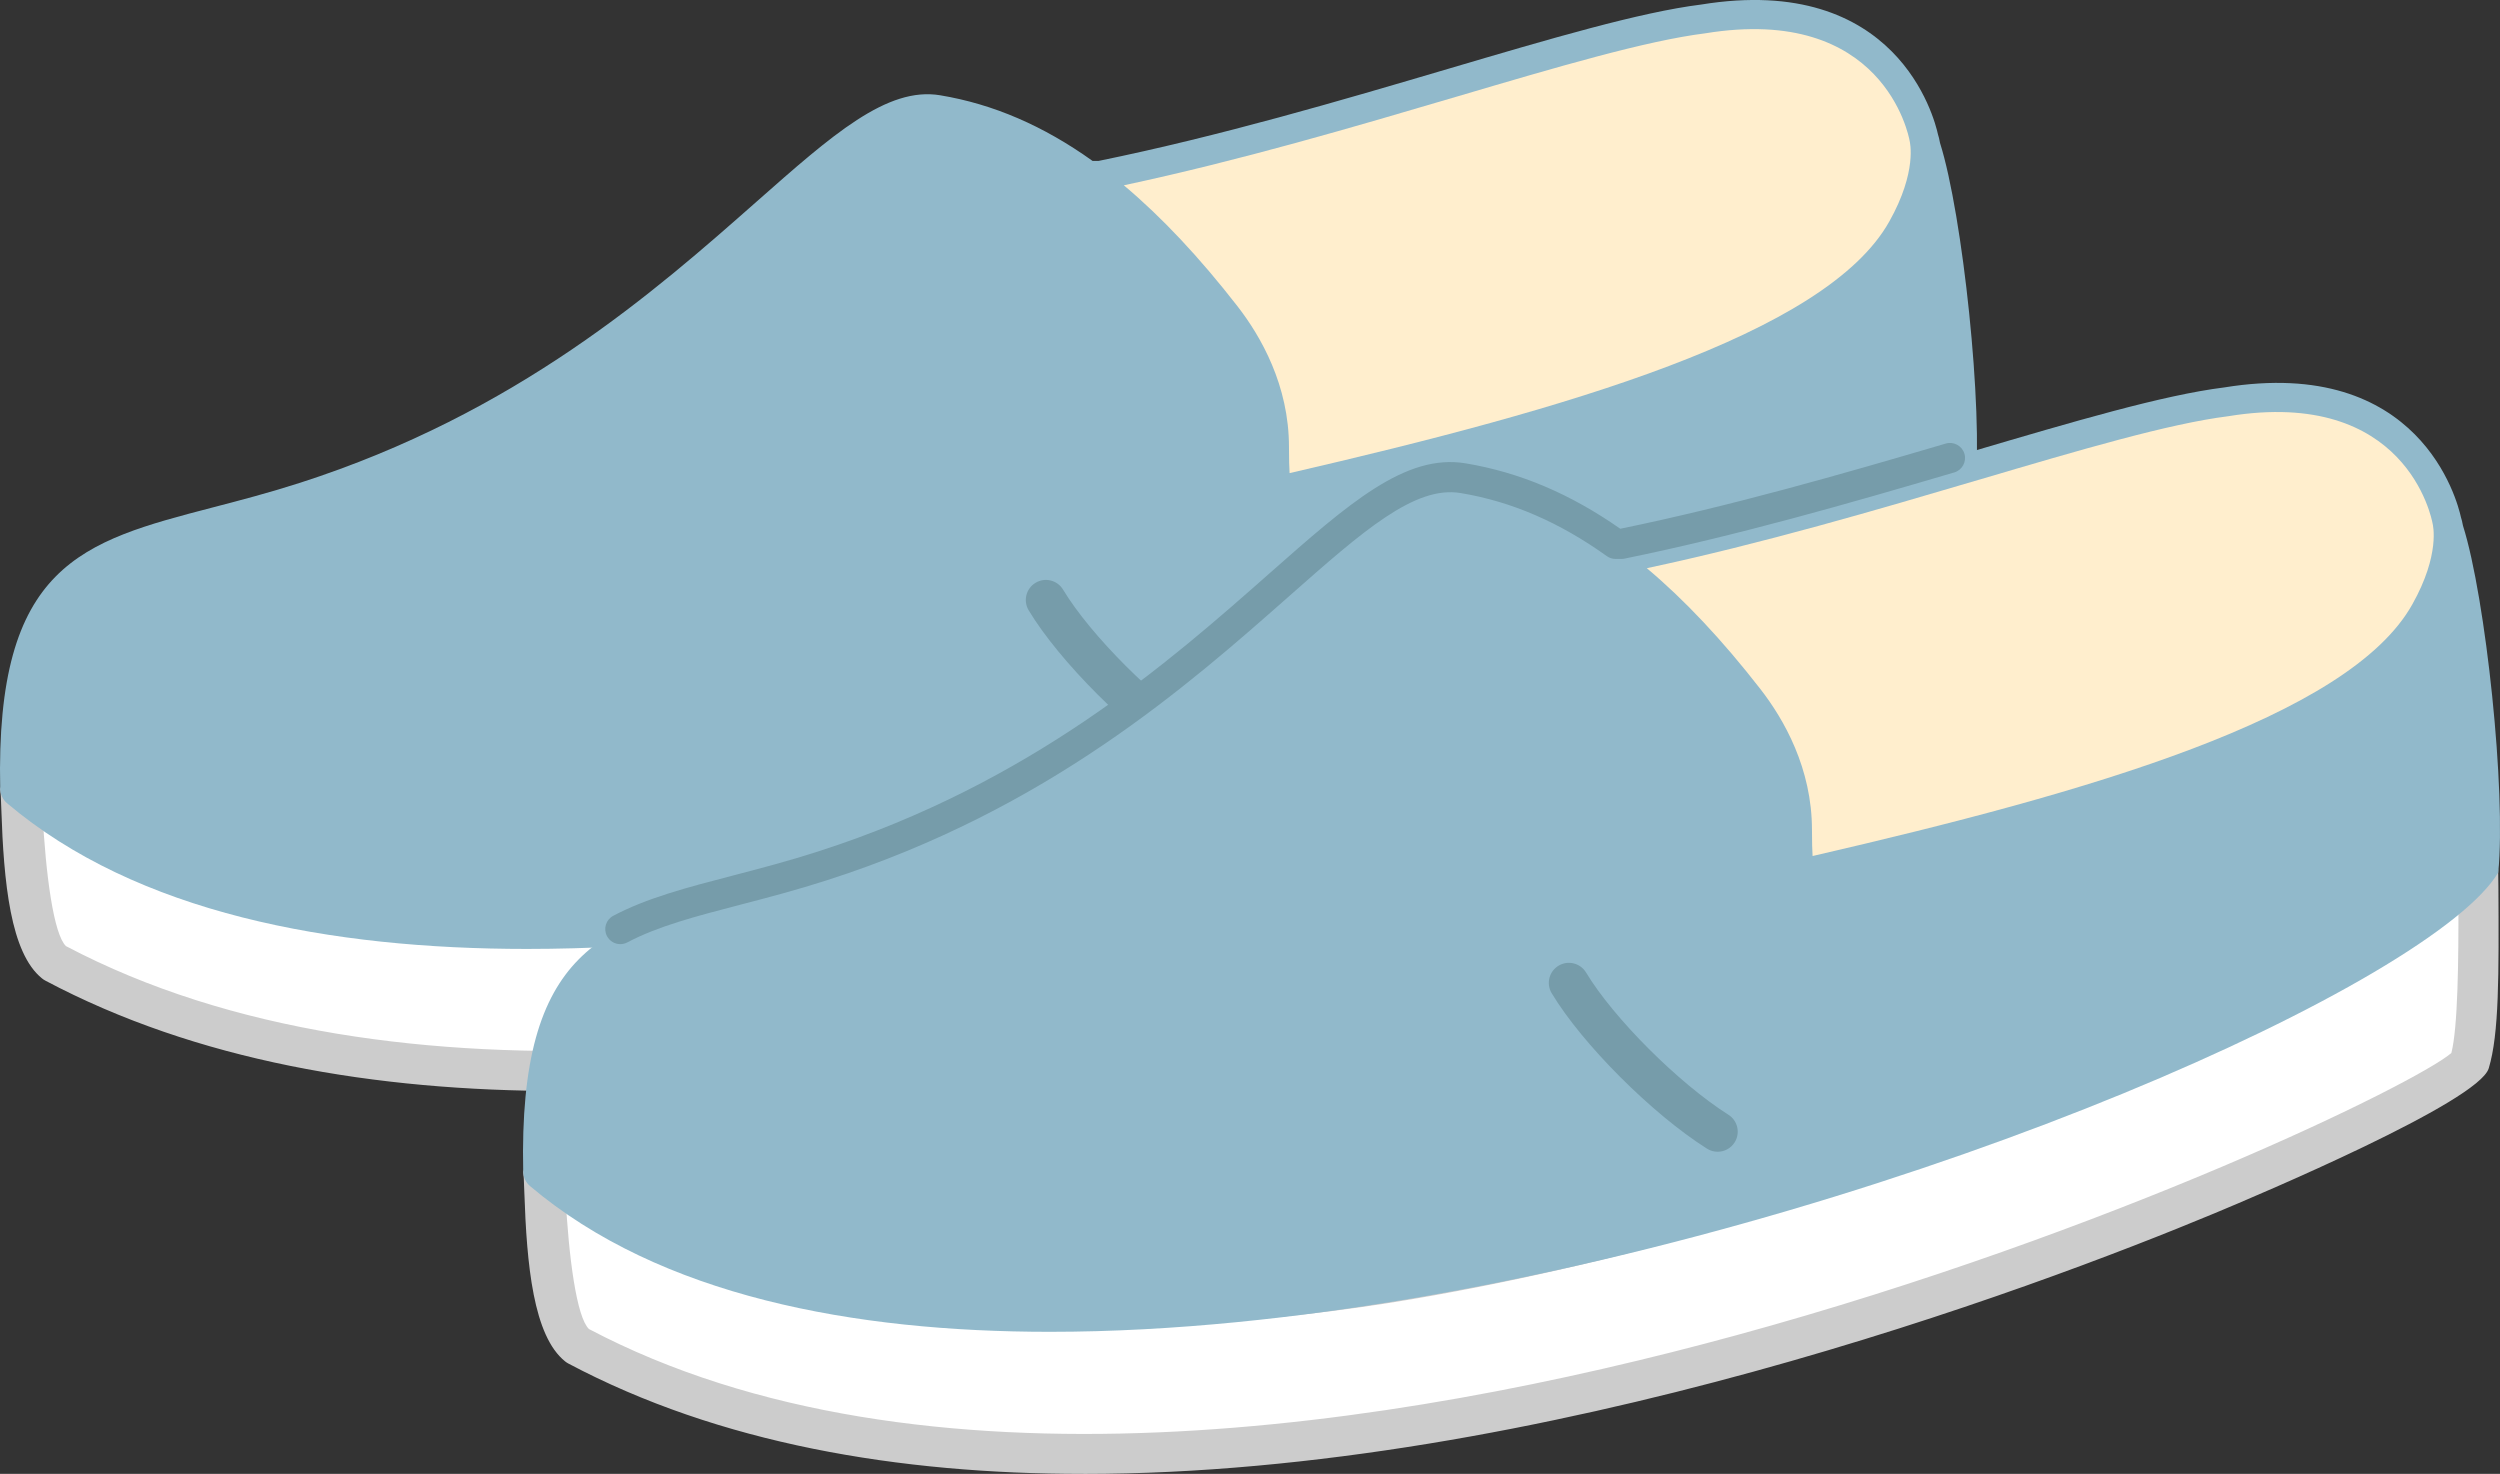
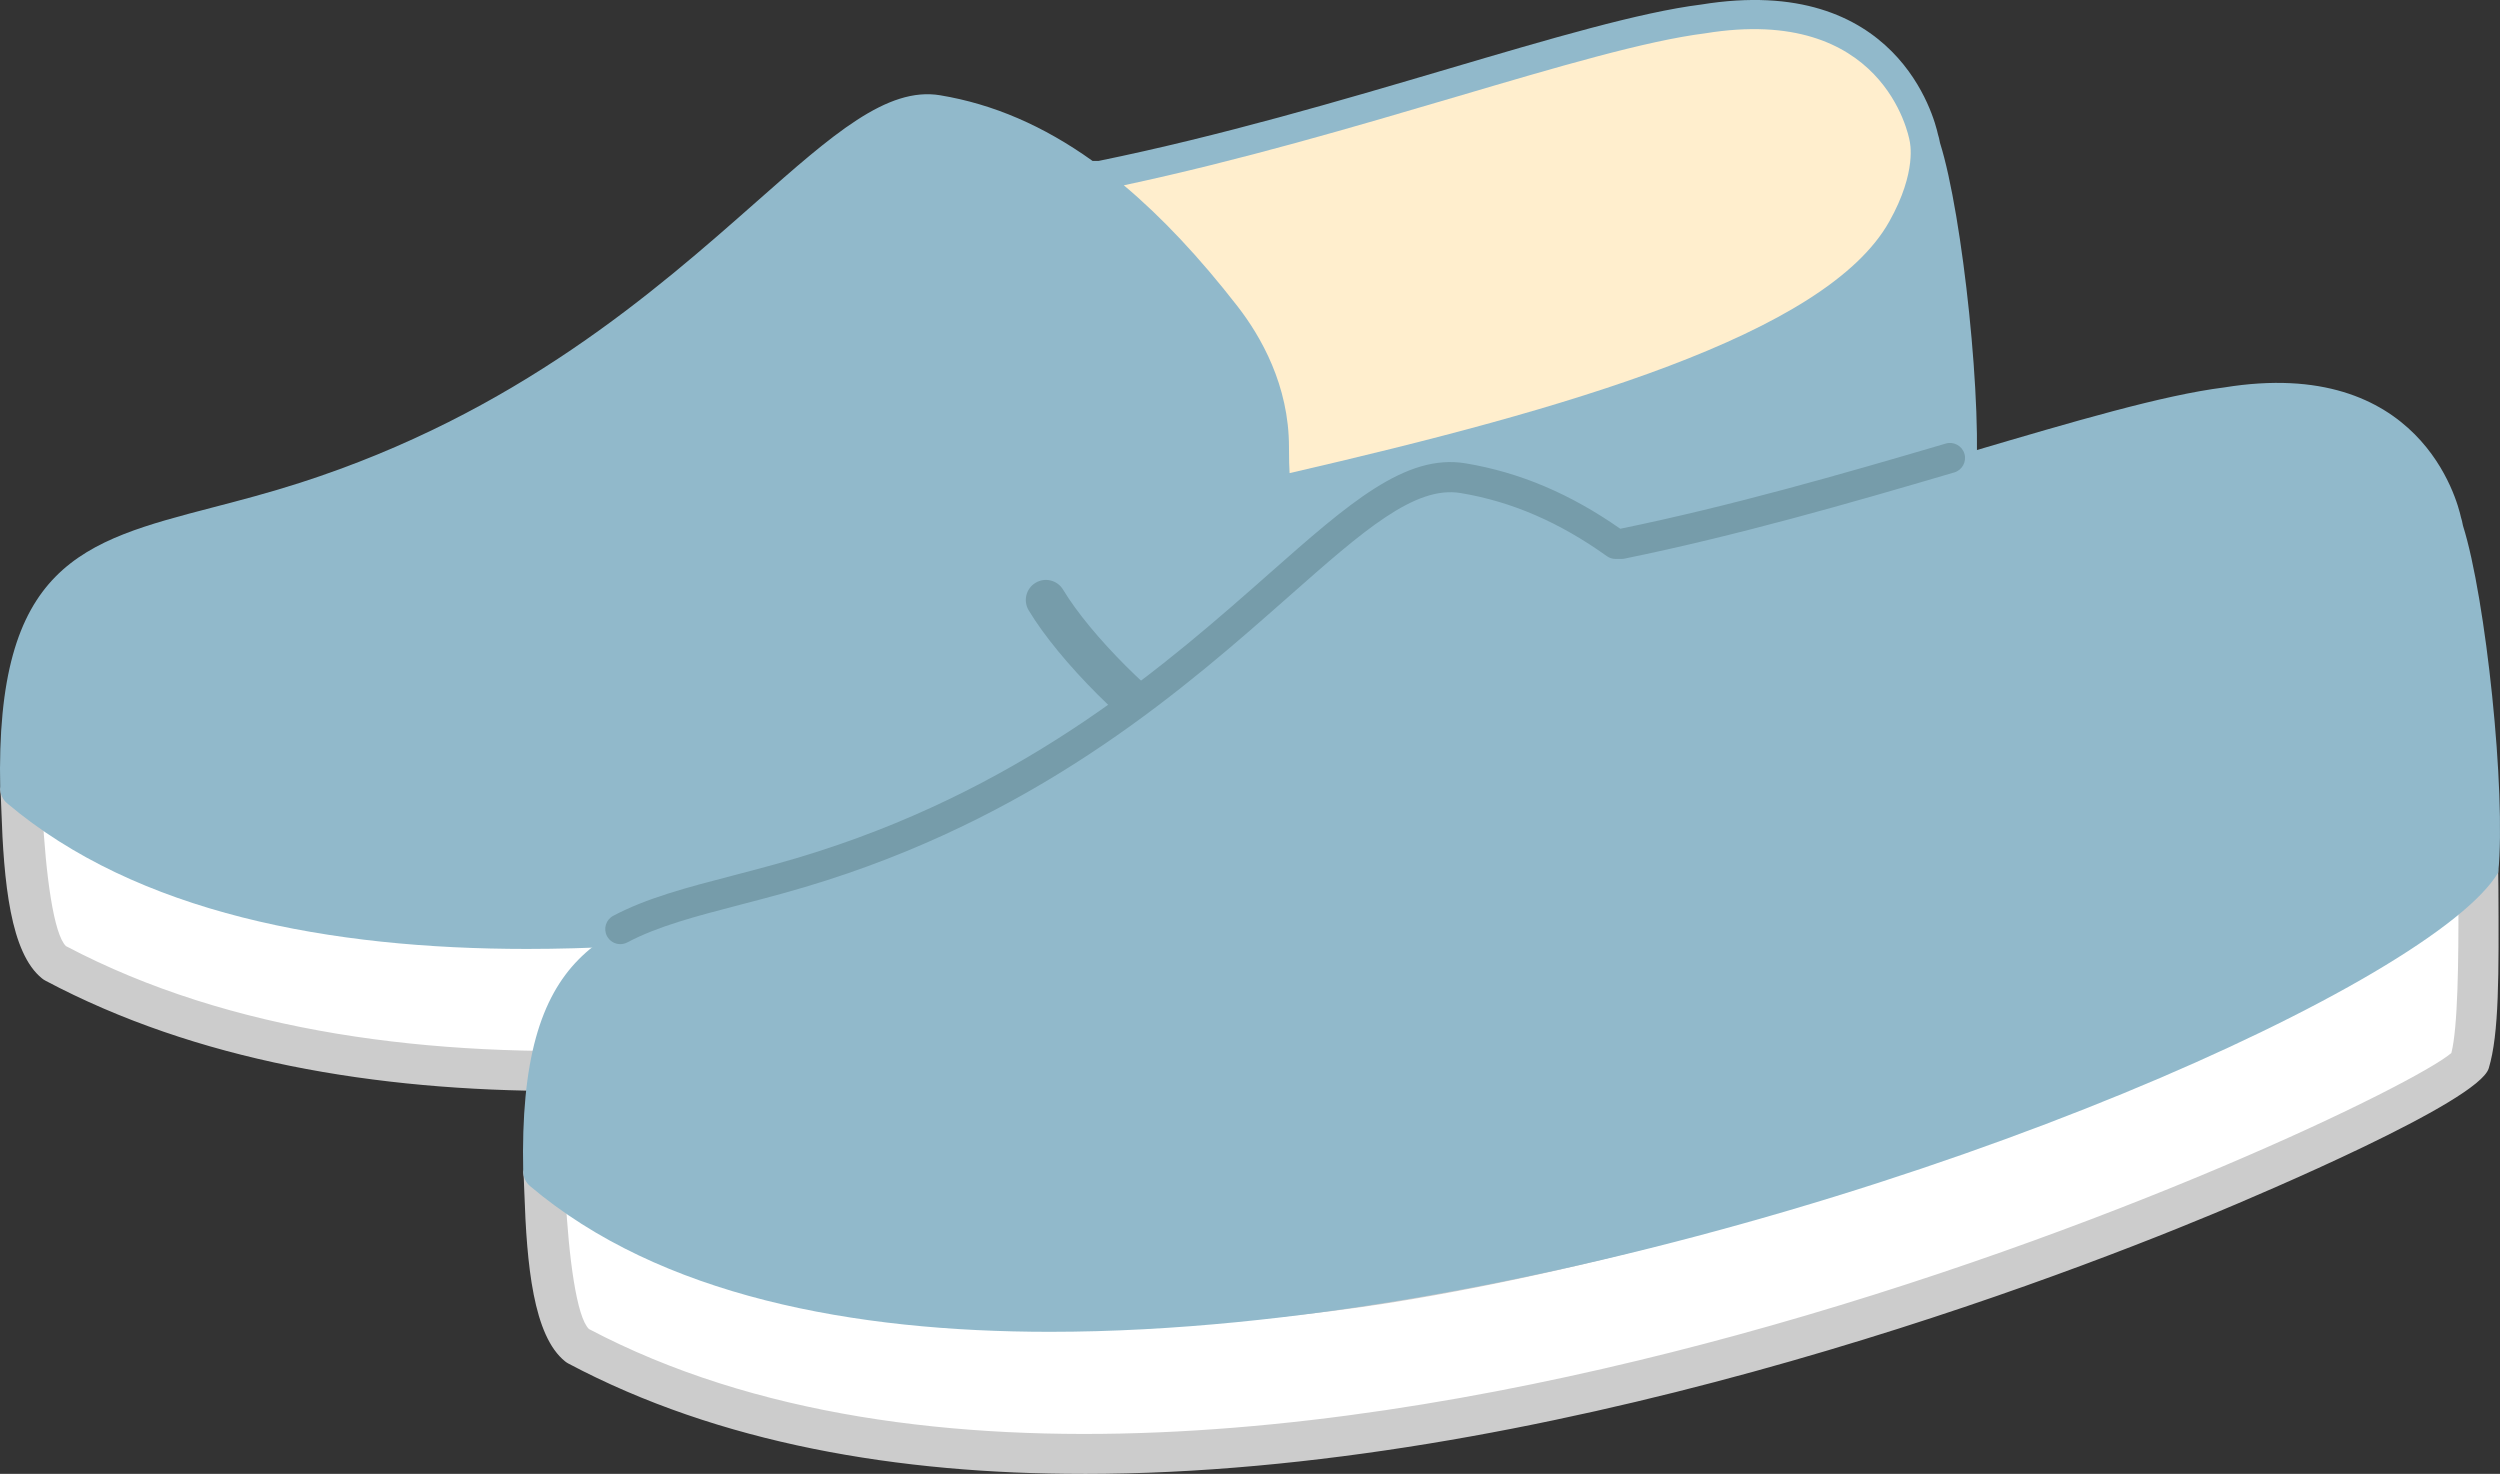
<svg xmlns="http://www.w3.org/2000/svg" id="_レイヤー_2" width="143.039" height="84.33" viewBox="0 0 143.039 84.33">
  <rect x="0" y="0" width="143.039" height="84.33" fill="#333333" stroke="none" />
  <defs>
    <style>.cls-1{fill:#769caa;}.cls-2{fill:#fff;}.cls-3{fill:#91b9cb;}.cls-4{fill:#ccc;}.cls-5{fill:#ffeecd;}</style>
  </defs>
  <g id="_レイヤー_1-2">
    <path class="cls-2" d="M111.865,27.906c-5.473,9.299-84.271,39.611-110.745,17.205l.066.27c.097,1.262,0,8.155,1.942,9.709,37.281,19.806,107.572-13.98,108.246-16.207.56-1.851.529-5.259.502-10.372l-.011-.605Z" />
    <path class="cls-4" d="M32.071,62.422c-10.591,0-20.851-1.733-29.482-6.318-.063-.034-.123-.073-.178-.118-1.819-1.455-2.198-5.514-2.335-9.683-.011-.313-.019-.569-.029-.746l-.035-.422c.179-.413.081-.739.503-1.001.423-.262.967-.222,1.346.1,11.536,9.763,32.8,8.612,48.606,5.929,29.621-5.031,57.663-18.178,60.407-22.84.261-.443.785-.658,1.282-.528.497.131.847.576.856,1.091l.012.975c.026,5.047.044,8.381-.553,10.355-.581,1.922-13.163,7.244-15.68,8.292-10.339,4.304-38.526,14.916-64.722,14.916ZM3.779,54.135c18.881,9.954,46.114,5.689,65.655.349,21.502-5.875,38.904-14.432,40.899-16.144.373-1.464.415-5.228.404-8.756-7.929,6.485-33.816,18.416-59.885,22.844-15.412,2.618-35.92,2.62-48.426-6.021.193,3.699.647,7.057,1.352,7.729Z" />
    <path class="cls-3" d="M111,8.181c-.039-.226-.085-.391-.117-.487-.204-.941-2.338-9.259-13.55-7.434-3.494.437-8.585,1.94-14.481,3.68-6.096,1.799-13.002,3.838-20.003,5.269h-.335c-2.829-2.024-5.701-3.254-8.719-3.757-3.041-.51-6.171,2.258-10.506,6.084-5.783,5.105-13.704,12.095-26.131,16.09-1.779.572-3.404.995-4.976,1.405C4.681,30.986-.275,32.277.012,45.136c.007.317.149.616.392.821,7.447,6.303,18.531,8.337,29.742,8.337,7.152,0,14.357-.829,20.696-1.905,29.376-4.989,58.48-18.178,62.172-24.373.461-4.614-.715-15.72-2.014-19.835Z" />
    <path class="cls-5" d="M83.323,5.536c5.825-1.72,10.856-3.205,14.247-3.63,10.177-1.662,11.635,5.835,11.691,6.152.008.047.454,1.739-1.163,4.614-3.624,6.486-18.539,10.756-34.313,14.398-.02-.314-.035-.786-.035-1.495,0-3.524-1.605-6.328-2.951-8.059-2.184-2.808-4.335-5.098-6.498-6.914,6.683-1.427,13.219-3.354,19.023-5.067Z" />
    <path class="cls-1" d="M68.353,43.99c-.21,0-.422-.057-.613-.178-3.147-1.992-7.132-5.981-8.883-8.891-.327-.544-.151-1.249.392-1.576.544-.327,1.249-.151,1.576.392,1.569,2.609,5.298,6.334,8.142,8.135.536.339.695,1.049.356,1.584-.218.345-.59.534-.971.534Z" />
    <path class="cls-2" d="M141.788,49.814c-5.473,9.299-84.271,39.611-110.745,17.205l.066.27c.097,1.262,0,8.155,1.942,9.709,37.281,19.806,107.572-13.98,108.246-16.207.56-1.851.529-5.259.502-10.372l-.011-.605Z" />
    <path class="cls-4" d="M61.995,84.33c-10.591,0-20.851-1.733-29.482-6.318-.063-.034-.123-.073-.178-.118-1.819-1.455-2.198-5.514-2.335-9.683-.011-.313-.019-.569-.029-.746l-.035-.422c.179-.413.081-.739.503-1.001.423-.262.967-.222,1.346.1,11.536,9.763,32.8,8.612,48.606,5.929,29.621-5.031,57.663-18.178,60.407-22.84.261-.443.785-.658,1.282-.528.497.131.847.576.856,1.091l.012.975c.026,5.047.044,8.381-.553,10.355-.581,1.922-13.163,7.244-15.68,8.292-10.339,4.304-38.526,14.916-64.722,14.916ZM33.702,76.044c18.881,9.954,46.114,5.689,65.655.349,21.502-5.875,38.904-14.432,40.899-16.144.373-1.464.415-5.228.404-8.756-7.929,6.485-33.816,18.416-59.885,22.844-15.412,2.618-35.92,2.62-48.426-6.021.193,3.699.647,7.057,1.352,7.729Z" />
    <path class="cls-3" d="M140.923,30.089c-.039-.226-.085-.391-.117-.487-.204-.941-2.338-9.259-13.55-7.434-3.494.437-8.585,1.94-14.481,3.68-6.096,1.799-13.002,3.838-20.003,5.269h-.335c-2.829-2.024-5.701-3.254-8.719-3.757-3.041-.51-6.171,2.258-10.506,6.084-5.783,5.105-13.704,12.095-26.131,16.09-1.779.572-3.404.995-4.976,1.405-7.501,1.954-12.456,3.245-12.169,16.104.007.317.149.616.392.821,7.447,6.303,18.531,8.337,29.742,8.337,7.152,0,14.357-.829,20.696-1.905,29.376-4.989,58.48-18.178,62.172-24.373.461-4.614-.715-15.72-2.014-19.835Z" />
    <path class="cls-1" d="M35.491,54.02c-.309,0-.607-.167-.762-.459-.222-.421-.062-.941.359-1.164,1.934-1.022,4.186-1.609,6.794-2.289,1.599-.417,3.197-.834,4.934-1.393,12.26-3.94,20.101-10.862,25.825-15.916,4.526-3.994,7.781-6.865,11.219-6.288,3.089.515,5.985,1.74,8.844,3.742,6.333-1.3,12.671-3.121,18.623-4.874.455-.135.935.126,1.069.583s-.126.935-.583,1.069c-6.02,1.774-12.435,3.616-18.869,4.932-.057.012-.115.017-.173.017h-.335c-.18,0-.355-.056-.501-.161-2.716-1.943-5.45-3.123-8.359-3.608-2.631-.446-5.626,2.201-9.771,5.859-5.863,5.176-13.86,12.235-26.462,16.285-1.783.574-3.405.997-4.974,1.406-2.558.666-4.72,1.23-6.477,2.159-.128.068-.266.1-.402.1Z" />
-     <path class="cls-5" d="M113.247,27.444c5.825-1.72,10.856-3.205,14.247-3.63,10.177-1.662,11.635,5.835,11.691,6.152.008.047.454,1.739-1.163,4.614-3.624,6.486-18.539,10.756-34.314,14.398-.02-.314-.035-.786-.035-1.495,0-3.524-1.605-6.328-2.951-8.059-2.184-2.808-4.335-5.098-6.498-6.914,6.683-1.427,13.219-3.354,19.023-5.067Z" />
-     <path class="cls-1" d="M98.277,65.898c-.21,0-.422-.057-.613-.178-3.147-1.992-7.132-5.981-8.883-8.891-.327-.544-.151-1.249.392-1.576.544-.327,1.249-.151,1.576.392,1.569,2.609,5.298,6.334,8.142,8.135.536.339.695,1.049.356,1.584-.218.345-.59.534-.971.534Z" />
+     <path class="cls-1" d="M98.277,65.898Z" />
  </g>
</svg>